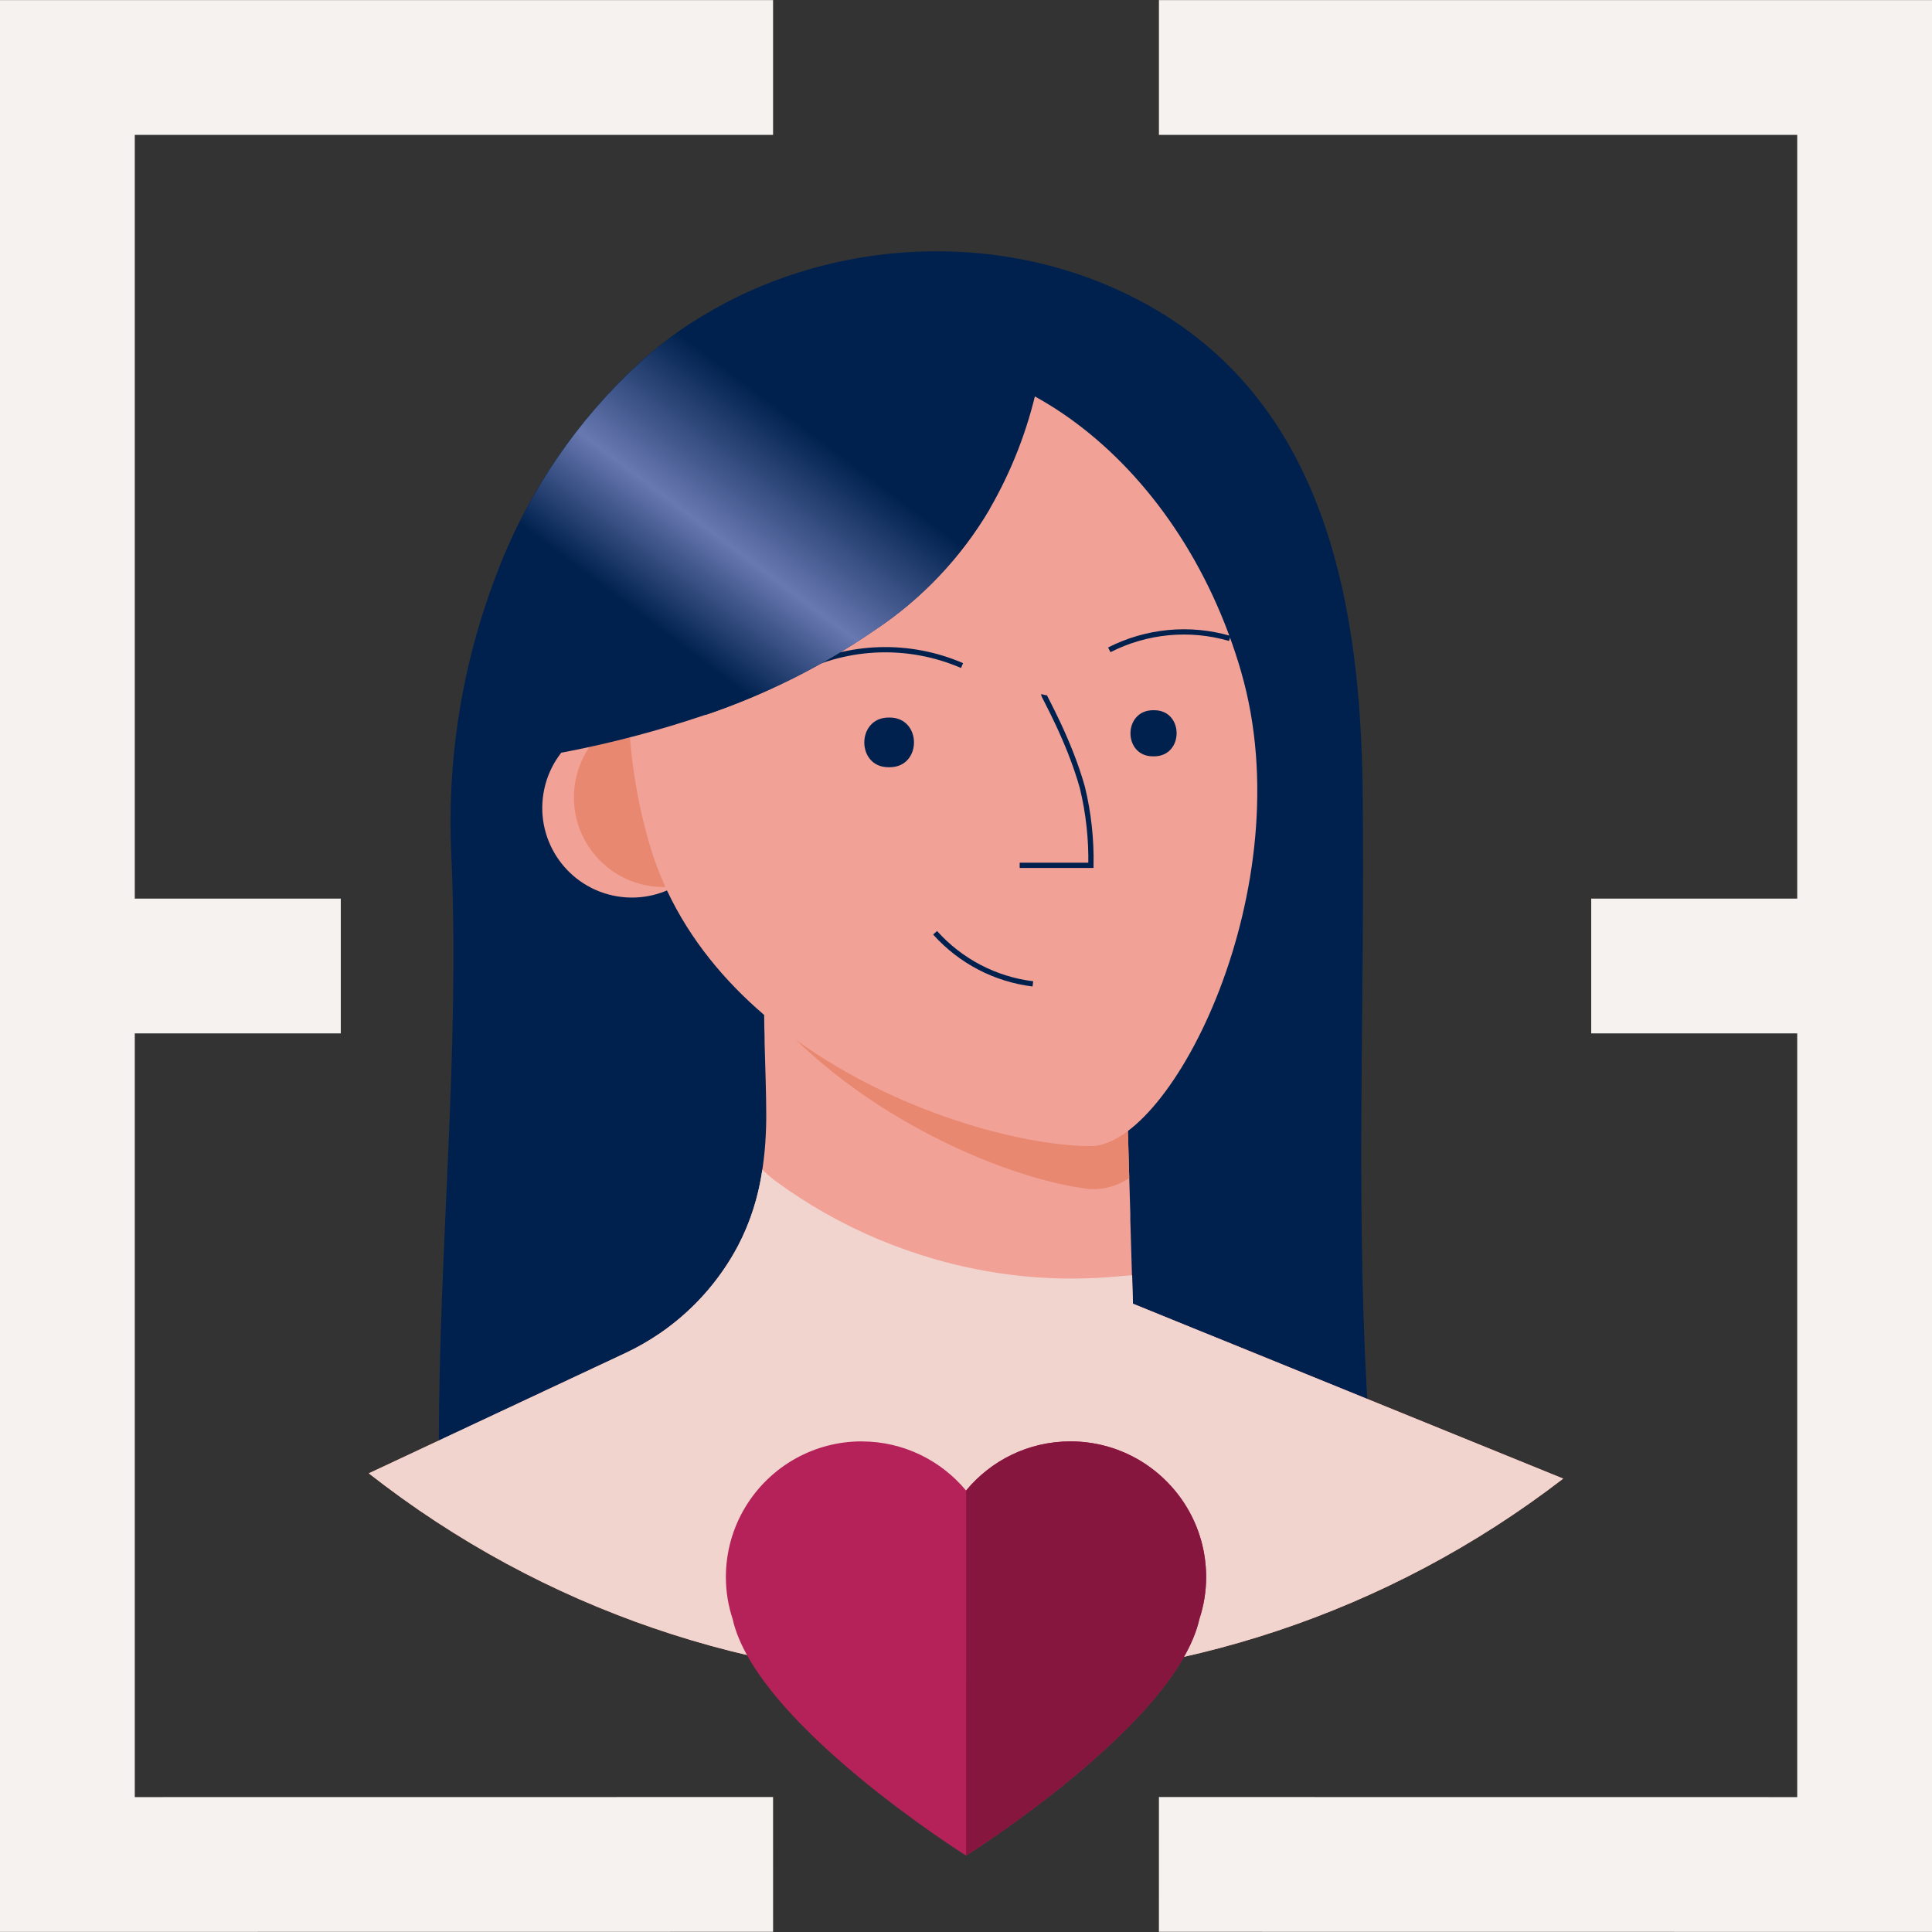
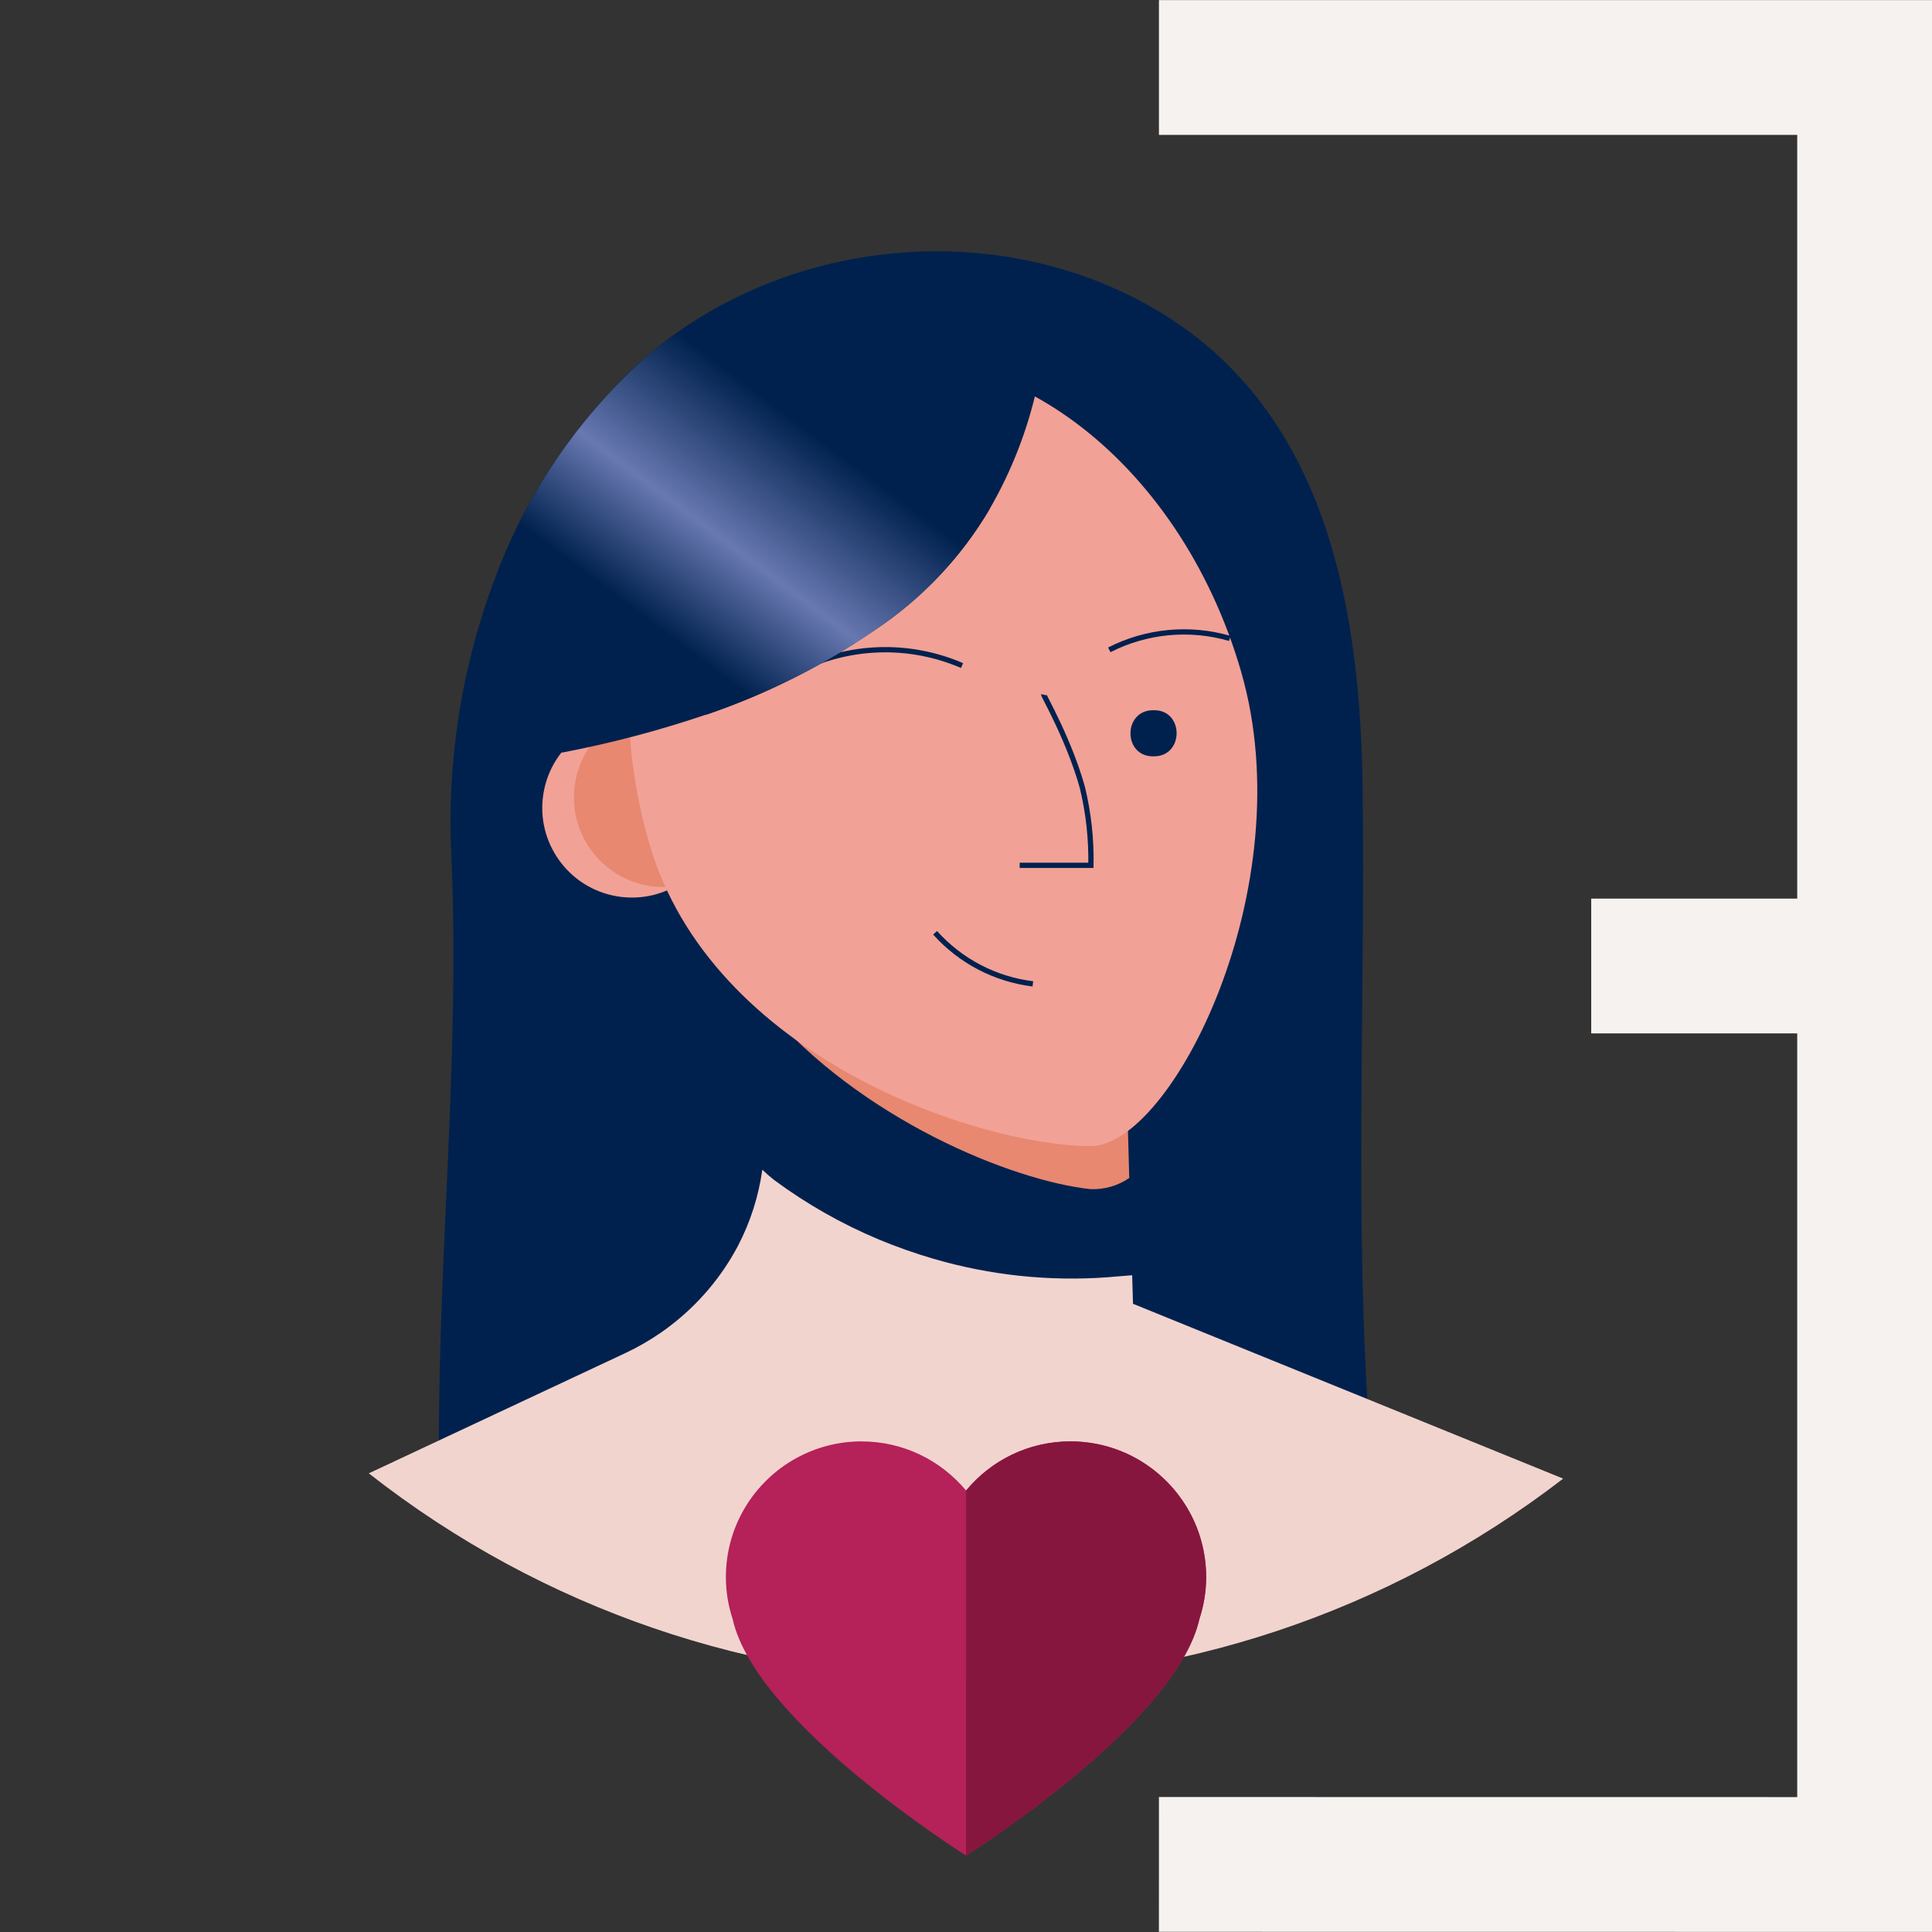
<svg xmlns="http://www.w3.org/2000/svg" version="1.1" viewBox="0 0 800 800">
  <rect x="0" y="0" width="800" height="800" fill="#333333" stroke="none" />
  <defs>
    <style> .st0 { fill: #e88870; } .st1 { fill: #f6f2ef; } .st2 { fill: #b52159; } .st3 { fill: #f2a196; } .st4 { fill: #00214e; } .st5 { fill: none; stroke: #00214e; stroke-miterlimit: 21.84; stroke-width: 2.18px; } .st6 { fill: #86163e; } .st7 { fill: #f2d4cf; } .st8 { fill: url(#linear-gradient); } </style>
    <linearGradient id="linear-gradient" x1="99.04" y1="603.08" x2="155.75" y2="678.56" gradientTransform="translate(23.68 1624.69) scale(2.18 -2.18)" gradientUnits="userSpaceOnUse">
      <stop offset=".29" stop-color="#00214e" />
      <stop offset=".51" stop-color="#6878b1" />
      <stop offset=".79" stop-color="#00214e" />
    </linearGradient>
  </defs>
  <g id="Layer_1">
    <g>
      <path class="st4" d="M564.24,326.84c-.9-72.48-13.82-151.97-79.29-194.68-59.11-38.57-139.21-36.69-197.89,1.05-7.9,5.05-15.36,10.75-22.32,17.03-25.62,23.6-45.53,52.73-58.22,85.17-14.85,37.62-21.55,77.96-19.65,118.36,3.65,81.1-5.15,162.45-5.15,243.88,0,2.82,0,6.05,2.18,7.84,1.95,1.22,4.28,1.68,6.55,1.29,34.11-1.9,64.31-7.8,97.24-13.28,41.05-6.81,85.32-4.87,126.88-7.47,24.74-1.44,50.75-5.44,75.49-4.37,7.88.35,76.91,10.59,77.22,14.85-6.6-90.32-1.92-179.42-3.04-269.67ZM323.2,317.72l-30.77-21.84c24.74-8.39,48.21-20.15,69.75-34.94,19.5-12.91,35.81-30.09,47.69-50.23l12.47,7.88-99.14,99.12Z" />
-       <path class="st3" d="M647.29,612.26c-145.98,112.4-349.6,111.5-494.58-2.18l106.26-49.81c3.25-1.54,6.42-3.24,9.5-5.11l2.45-1.53c.87-.55,1.73-1.11,2.58-1.7,13.41-9.25,24.39-21.58,32.04-35.97,8.74-16.49,11.62-34.7,11.75-53.26,0-10.2-.41-20.4-.68-30.57,0-2.29-.04-4.58-.13-6.88-.09-6.92-.16-13.84-.22-20.77h.15l4.17,2.18,11.36,5.87,66.15,11.25,67.96,11.57,1.55,52.41.44,15.02v2.34l1.03,34.66,25.05,10.2,19.65,7.95,133.54,54.33Z" />
      <path class="st0" d="M467.59,487.79c-4.71,3.22-10.33,4.84-16.03,4.61-32.28-3.47-95.3-28.78-134.91-75.62,0-2.29-.04-4.58-.13-6.88v-5.39l4.17,2.18,11.36,5.87,66.15,11.25,67.96,11.57,1.44,52.41Z" />
      <circle class="st3" cx="261.66" cy="334.53" r="37.12" transform="translate(-110.47 539.22) rotate(-80.78)" />
      <circle class="st0" cx="274.76" cy="330.16" r="37.12" transform="translate(-95.15 548.49) rotate(-80.78)" />
      <path class="st3" d="M513.97,278.32c25.64,88.84-28.83,196.25-62.32,196.25-45.86,0-157.23-36.64-182.85-125.48s8.54-176.71,76.24-196.23,143.3,36.6,168.94,125.46Z" />
      <path class="st5" d="M387.2,386.24c10.49,11.72,24.87,19.24,40.49,21.16" />
      <path class="st5" d="M432.23,287.67c-.11.44,10.46,18.69,15.96,38.41,2.56,10.55,3.74,21.38,3.54,32.23h-29.5" />
      <path class="st5" d="M459.33,269.08c15.43-7.86,33.27-9.55,49.9-4.72" />
      <path class="st5" d="M330.16,277.77c21.28-10.84,46.27-11.64,68.2-2.18" />
-       <path class="st4" d="M368.47,297.12c13.32.11,13.32,20.48,0,20.57h-.59c-13.32,0-13.32-20.46,0-20.57h.59Z" />
      <path class="st4" d="M477.94,294.09c12.36,0,12.36,19,0,19.09h-.55c-12.38,0-12.38-19,0-19.09h.55Z" />
      <path class="st4" d="M434.42,129.54c-1.02,10.28-2.67,20.49-4.96,30.57-3.91,17.78-10.54,34.86-19.65,50.62-11.88,20.14-28.19,37.32-47.69,50.23-21.54,14.79-45.01,26.55-69.75,34.94-19.6,6.66-39.63,11.93-59.97,15.79.68-16.66,0-37.28,2.05-56.62,1.53-13.89,4.59-27.14,10.74-37.82,16.71-28.26,41.08-51.2,70.3-66.17l.26-.13c32.3-16.62,82.33-33.02,118.67-21.4Z" />
      <path class="st7" d="M647.29,612.26c-145.98,112.4-349.6,111.5-494.58-2.18l106.26-49.81c5.06-2.38,9.92-5.17,14.52-8.34,1.4-.96,2.8-1.97,4.13-3.01,11.56-8.85,21.08-20.09,27.91-32.95,5.16-9.88,8.59-20.58,10.13-31.62,1.54,1.49,3.16,2.91,4.85,4.24,13.39,9.91,27.92,18.17,43.28,24.61,7.46,3.11,15.08,5.8,22.84,8.06,23.38,6.82,47.78,9.4,72.06,7.62,3.36-.26,6.75-.59,10.11-.83l.33,11.09v.72l26.42,10.74,151.73,61.67Z" />
-       <path class="st8" d="M409.76,210.82c-11.88,20.14-28.19,37.32-47.69,50.23-21.54,14.79-45.01,26.55-69.75,34.94l-57.91-40.84-27.89-19.65c12.69-32.44,32.6-61.56,58.22-85.17,6.95-6.32,14.42-12.04,22.32-17.12l28.39,17.95,94.32,59.66Z" />
+       <path class="st8" d="M409.76,210.82c-11.88,20.14-28.19,37.32-47.69,50.23-21.54,14.79-45.01,26.55-69.75,34.94l-57.91-40.84-27.89-19.65c12.69-32.44,32.6-61.56,58.22-85.17,6.95-6.32,14.42-12.04,22.32-17.12l28.39,17.95,94.32,59.66" />
    </g>
  </g>
  <g id="Layer_3">
    <g>
-       <polygon class="st1" points="320.11 744.11 55.81 744.14 55.81 427.9 141.11 427.9 141.11 372.09 55.81 372.09 55.81 55.85 320.11 55.85 320.11 .04 0 .04 0 799.96 320.12 799.92 320.11 744.11" />
      <polygon class="st1" points="479.89 744.11 744.19 744.14 744.19 427.9 658.89 427.9 658.89 372.09 744.19 372.09 744.19 55.85 479.89 55.85 479.89 .04 800 .04 800 799.96 479.88 799.92 479.89 744.11" />
    </g>
    <g>
      <path class="st2" d="M356.71,596.85c-9.8,0-19.01,2.54-27.09,6.98-17.33,9.59-29.05,28.03-29.05,49.24,0,6.06,1,11.87,2.79,17.3,9.63,43.35,96.68,97.99,96.68,97.99v-151.14c-10.35-12.45-25.89-20.36-43.32-20.36Z" />
      <path class="st2" d="M470.38,603.83c-8.04-4.44-17.26-6.98-27.13-6.98-17.4,0-32.94,7.91-43.22,20.36v151.14s86.95-54.63,96.62-97.99c1.79-5.43,2.79-11.24,2.79-17.3,0-21.21-11.73-39.61-29.06-49.24Z" />
      <path class="st6" d="M470.38,603.83c-8.04-4.44-17.26-6.98-27.13-6.98-17.4,0-32.94,7.91-43.22,20.36v151.14s86.95-54.63,96.62-97.99c1.79-5.43,2.79-11.24,2.79-17.3,0-21.21-11.73-39.61-29.06-49.24Z" />
    </g>
  </g>
</svg>